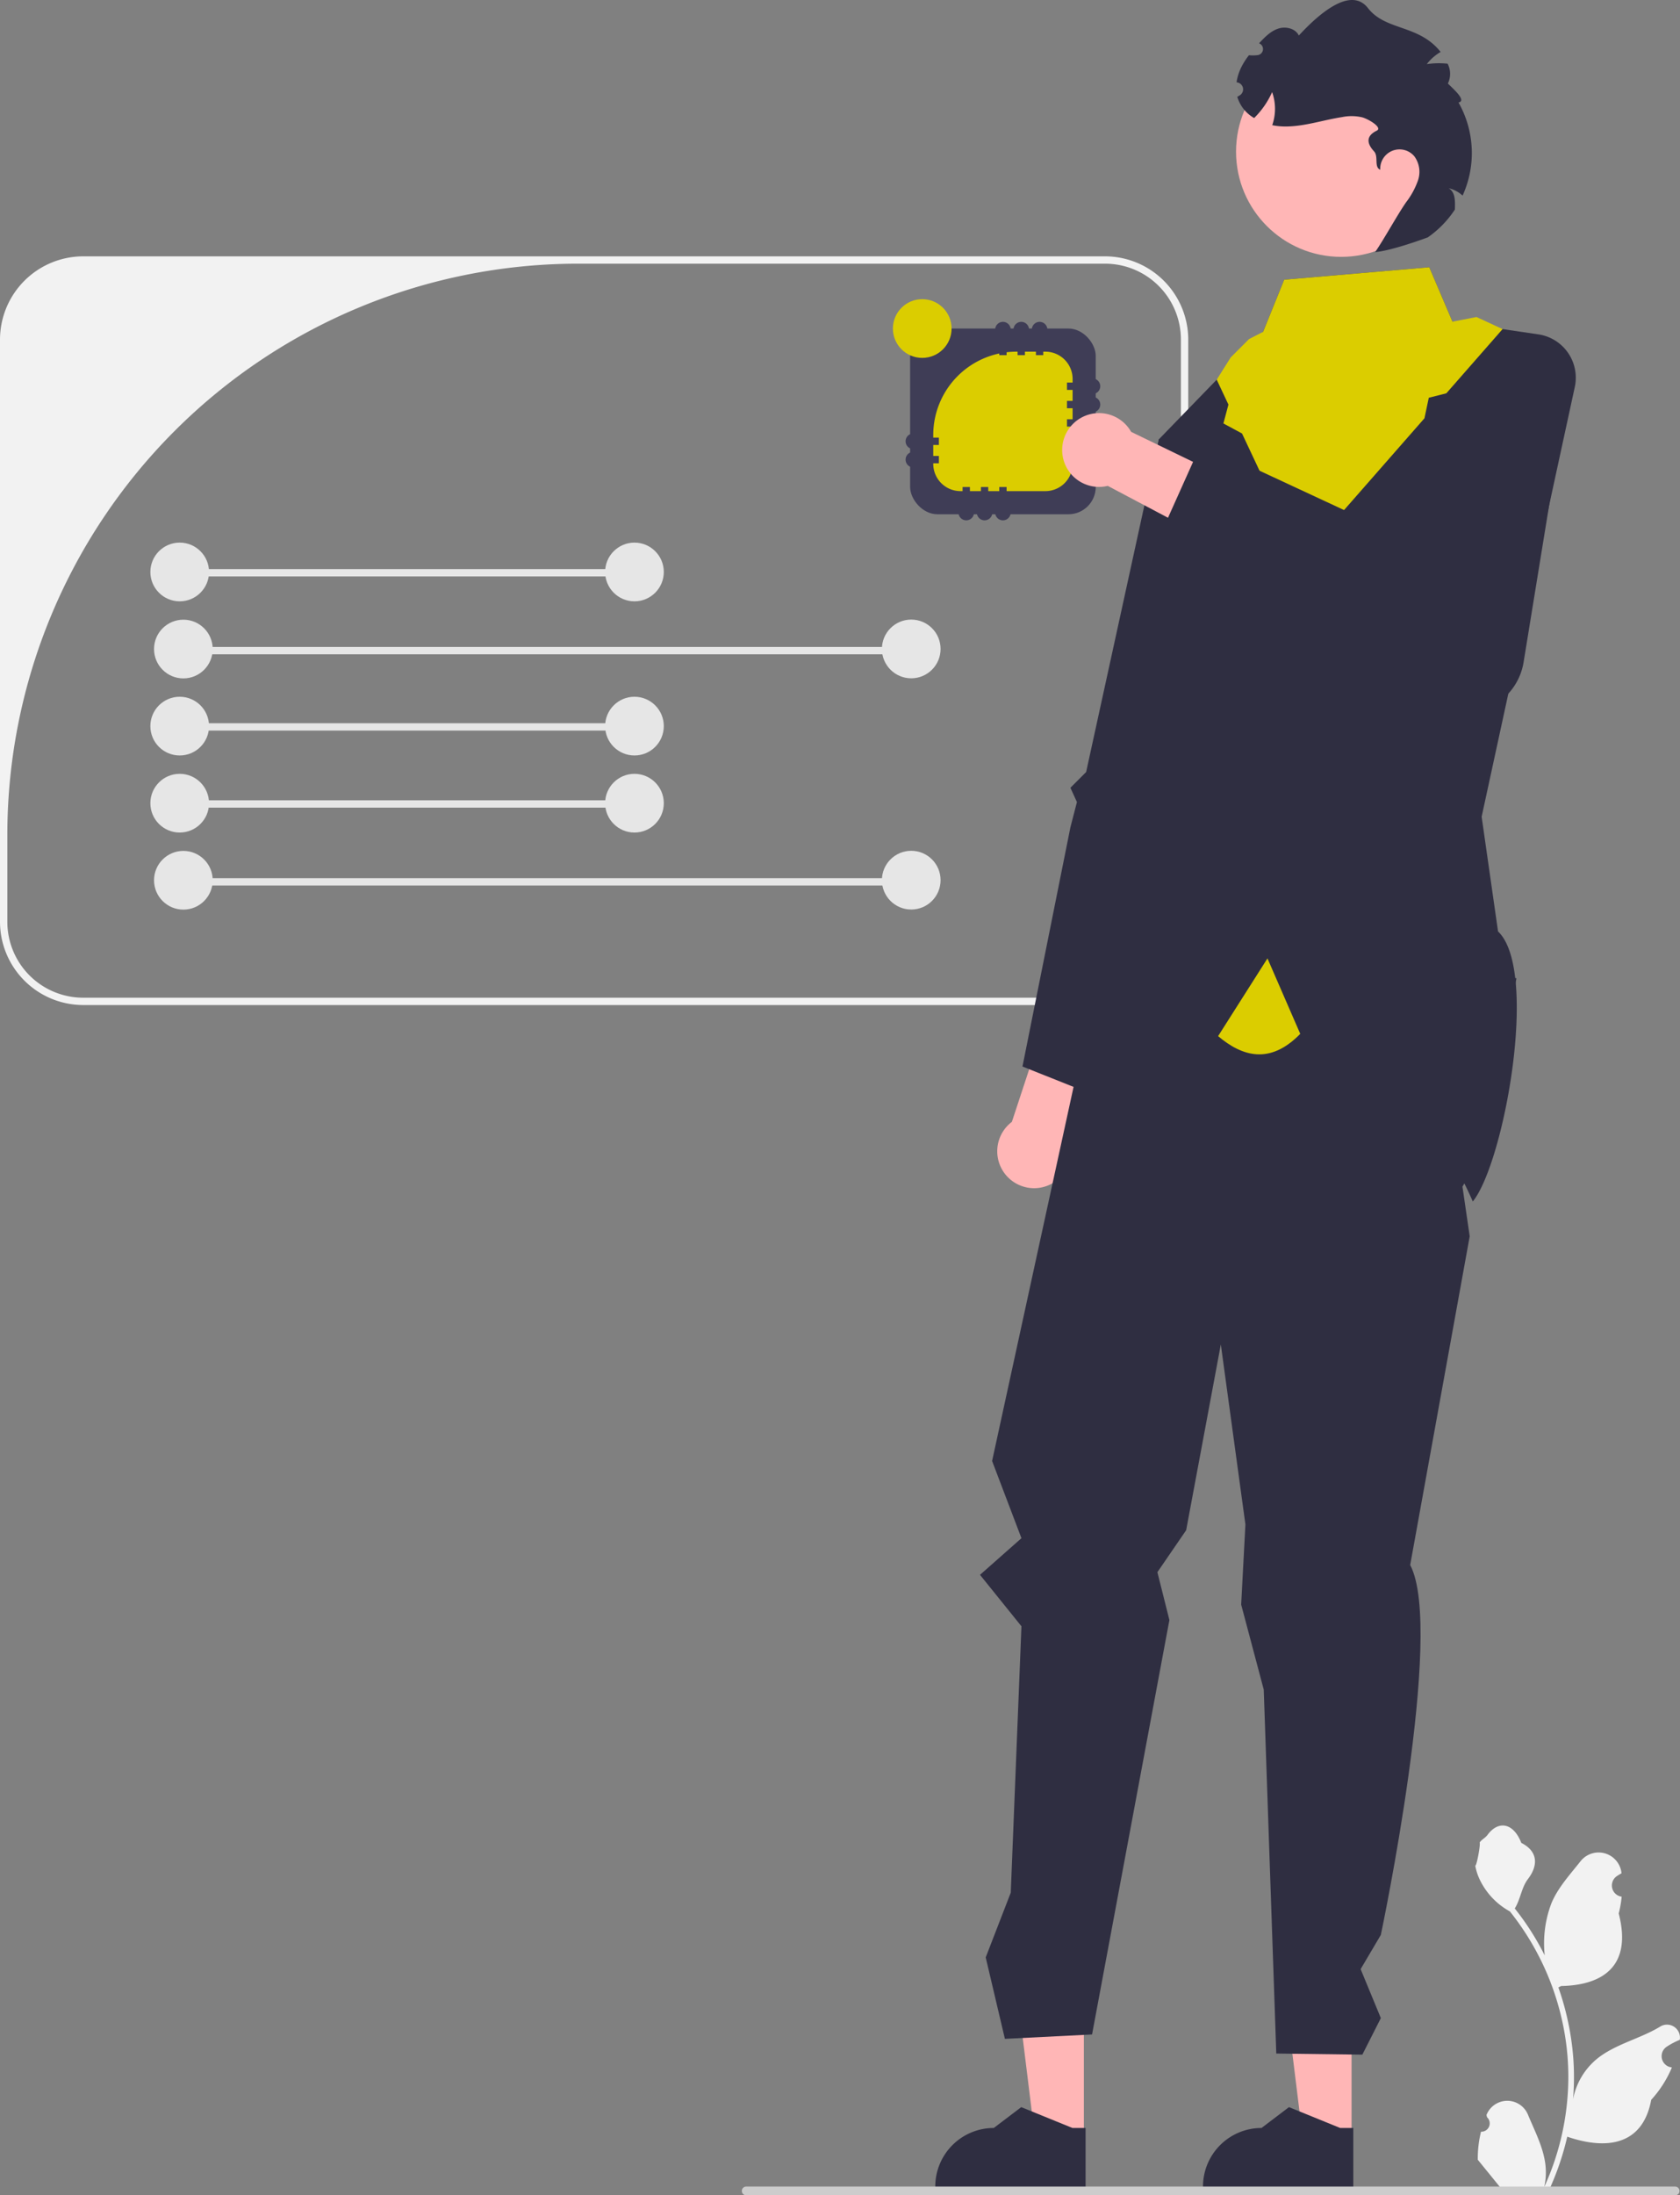
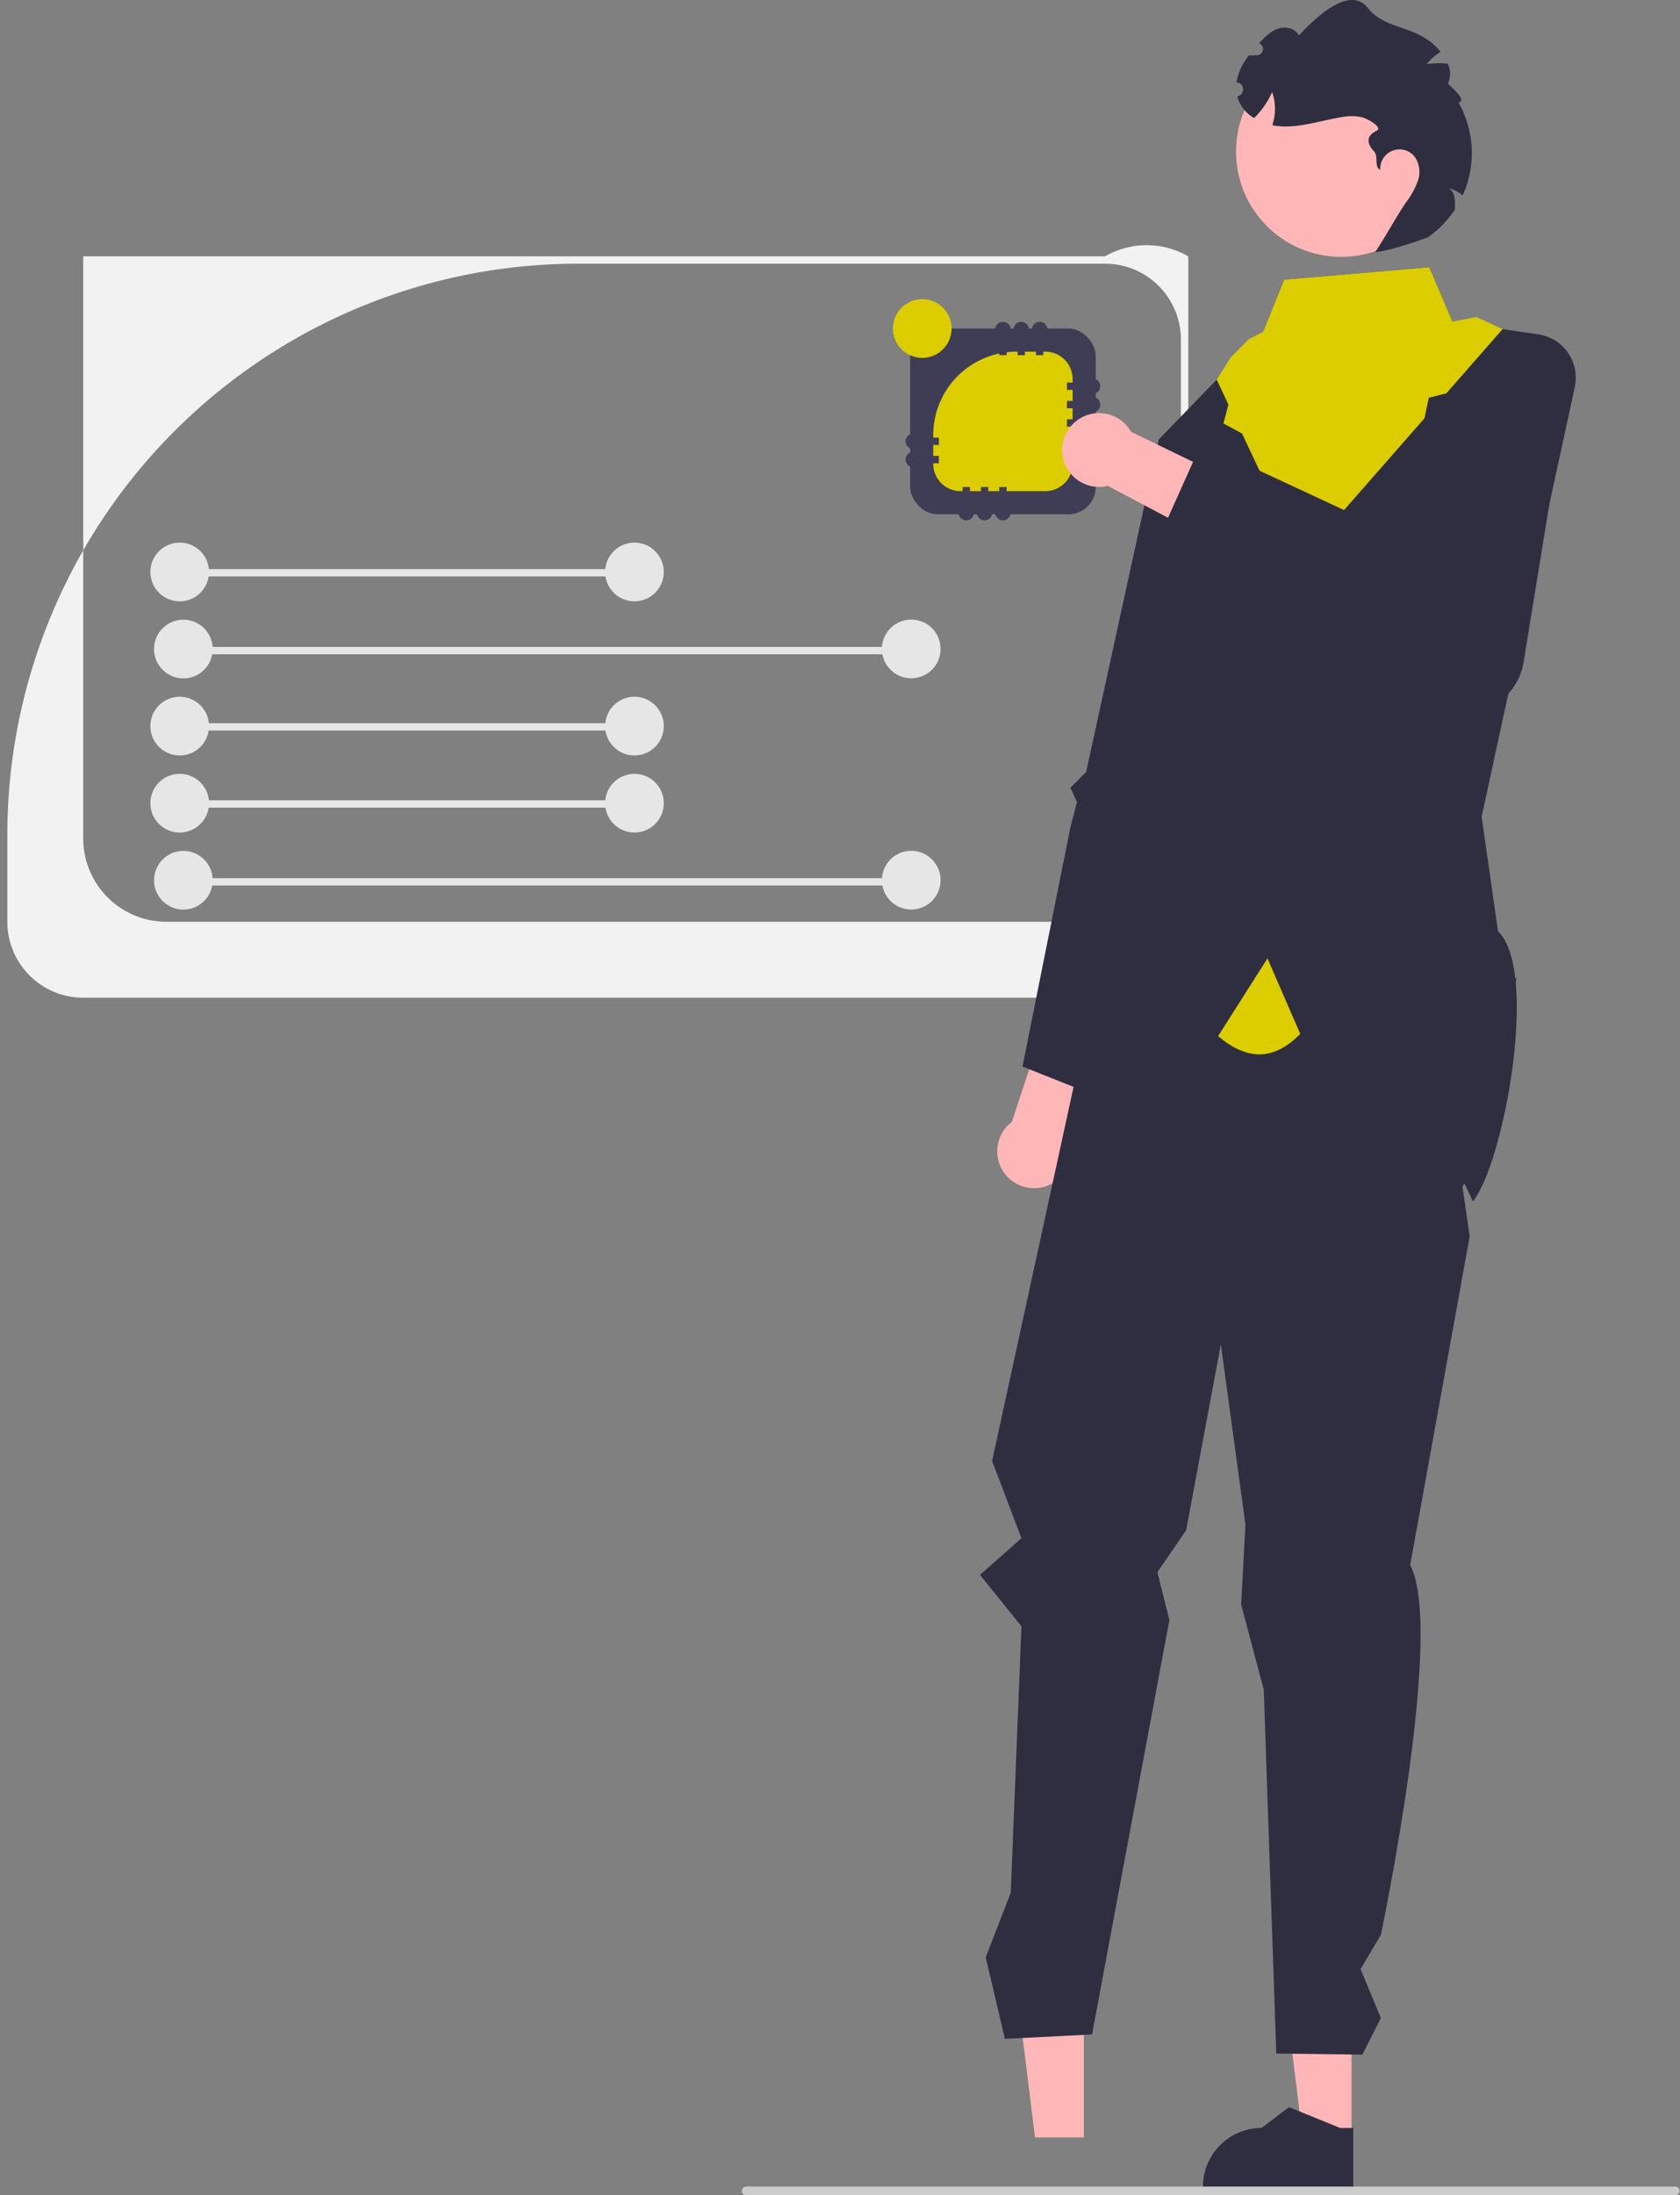
<svg xmlns="http://www.w3.org/2000/svg" id="a56c964a-89cf-4864-a3e4-6fe9d81beba3" data-name="Layer 1" width="458.088" height="598.163" viewBox="0 0 458.088 598.163" class="injected-svg ClassicGrid__ImageFile-sc-td9pmq-4 fNAcXv grid_media">
  <rect x="0" y="0" width="458.088" height="598.163" fill="#808080" stroke="none" />
-   <path d="M301.31,69.847H22.69A22.717,22.717,0,0,0,0,92.537v158.62a22.717,22.717,0,0,0,22.69,22.69H301.31a22.717,22.717,0,0,0,22.69-22.69v-158.62A22.717,22.717,0,0,0,301.31,69.847Zm20.69,181.31a20.69,20.69,0,0,1-20.69,20.69H22.69A20.69,20.69,0,0,1,2,251.157V227.523A155.676,155.676,0,0,1,157.676,71.847H301.31a20.69,20.69,0,0,1,20.69,20.69Z" fill="#F2F2F2" />
+   <path d="M301.31,69.847H22.69v158.62a22.717,22.717,0,0,0,22.69,22.69H301.31a22.717,22.717,0,0,0,22.69-22.69v-158.62A22.717,22.717,0,0,0,301.31,69.847Zm20.69,181.31a20.69,20.69,0,0,1-20.69,20.69H22.69A20.69,20.69,0,0,1,2,251.157V227.523A155.676,155.676,0,0,1,157.676,71.847H301.31a20.69,20.69,0,0,1,20.69,20.69Z" fill="#F2F2F2" />
  <rect x="49.719" y="155.064" width="121.853" height="2" fill="#E6E6E6" />
  <rect x="49.933" y="176.277" width="196.536" height="2" fill="#E6E6E6" />
  <circle cx="173" cy="155.847" r="8" fill="#E6E6E6" />
  <circle cx="49" cy="155.847" r="8" fill="#E6E6E6" />
  <rect x="49.719" y="197.064" width="121.853" height="2" fill="#E6E6E6" />
  <circle cx="173" cy="197.847" r="8" fill="#E6E6E6" />
  <circle cx="49" cy="197.847" r="8" fill="#E6E6E6" />
  <rect x="49.719" y="218.064" width="121.853" height="2" fill="#E6E6E6" />
  <circle cx="173" cy="218.847" r="8" fill="#E6E6E6" />
  <circle cx="49" cy="218.847" r="8" fill="#E6E6E6" />
  <circle cx="50" cy="176.847" r="8" fill="#E6E6E6" />
  <circle cx="248.469" cy="176.82" r="8" fill="#E6E6E6" />
  <rect x="49.933" y="239.277" width="196.536" height="2" fill="#E6E6E6" />
  <circle cx="50" cy="239.847" r="8" fill="#E6E6E6" />
  <circle cx="248.469" cy="239.82" r="8" fill="#E6E6E6" />
  <rect x="248.166" y="89.517" width="50.606" height="50.606" rx="7.437" fill="#3F3D56" />
  <path d="M277.188,95.82h7.844a7.437,7.437,0,0,1,7.437,7.437v23.126a7.437,7.437,0,0,1-7.437,7.437h-23.126a7.437,7.437,0,0,1-7.437-7.437v-7.844A22.719,22.719,0,0,1,277.188,95.82Z" fill="#DBCD00" />
  <path d="M271.969,88.32a2.121,2.121,0,0,0,0,3,2.098,2.098,0,0,0,.5.36V96.777h2V91.68a2.098,2.098,0,0,0,.5-.36,2.121,2.121,0,0,0-3-3Z" fill="#3F3D56" />
  <path d="M276.969,88.32a2.121,2.121,0,0,0,0,3,2.098,2.098,0,0,0,.5.36V96.777h2V91.68a2.098,2.098,0,0,0,.5-.36,2.121,2.121,0,0,0-3-3Z" fill="#3F3D56" />
  <path d="M281.969,88.32a2.121,2.121,0,0,0,0,3,2.098,2.098,0,0,0,.5.36V96.777h2V91.68a2.098,2.098,0,0,0,.5-.36,2.121,2.121,0,0,0-3-3Z" fill="#3F3D56" />
  <path d="M274.469,137.796v-5.097h-2v5.097a2.098,2.098,0,0,0-.5.36,2.121,2.121,0,1,0,3,0A2.098,2.098,0,0,0,274.469,137.796Z" fill="#3F3D56" />
  <path d="M269.469,137.796v-5.097h-2v5.097a2.098,2.098,0,0,0-.5.36,2.121,2.121,0,1,0,3,0A2.098,2.098,0,0,0,269.469,137.796Z" fill="#3F3D56" />
  <path d="M264.469,137.796v-5.097h-2v5.097a2.098,2.098,0,0,0-.5.36,2.121,2.121,0,1,0,3,0A2.098,2.098,0,0,0,264.469,137.796Z" fill="#3F3D56" />
  <path d="M296.387,106.738a2.121,2.121,0,1,0,0-3,2.098,2.098,0,0,0-.36.5H290.93v2h5.097A2.098,2.098,0,0,0,296.387,106.738Z" fill="#3F3D56" />
  <path d="M296.387,108.738a2.098,2.098,0,0,0-.36.5H290.93v2h5.097a2.098,2.098,0,0,0,.36.5,2.121,2.121,0,1,0,0-3Z" fill="#3F3D56" />
  <path d="M296.387,113.738a2.098,2.098,0,0,0-.36.5H290.93v2h5.097a2.098,2.098,0,0,0,.36.5,2.121,2.121,0,1,0,0-3Z" fill="#3F3D56" />
  <path d="M296.387,118.738a2.098,2.098,0,0,0-.36.5H290.93v2h5.097a2.098,2.098,0,0,0,.36.5,2.121,2.121,0,1,0,0-3Z" fill="#3F3D56" />
  <path d="M296.387,123.738a2.098,2.098,0,0,0-.36.5H290.93v2h5.097a2.098,2.098,0,0,0,.36.5,2.121,2.121,0,1,0,0-3Z" fill="#3F3D56" />
  <path d="M250.551,123.738a2.121,2.121,0,1,0,0,3,2.098,2.098,0,0,0,.36-.5h5.097v-2h-5.097a2.098,2.098,0,0,0-.36-.5Z" fill="#3F3D56" />
  <path d="M250.551,118.738a2.121,2.121,0,1,0,0,3,2.098,2.098,0,0,0,.36-.5h5.097v-2h-5.097a2.098,2.098,0,0,0-.36-.5Z" fill="#3F3D56" />
  <path d="M429.402,105.45,404.002,222.54l4.47,31.25c11.26,10.68,1.616,63.099-6.884,73.589,0,0-18.966-45.339-47.046-45.679-7.89-.091-15.6.06-22.399.62a84.138,84.138,0,0,0-14.49,2.229c-26,7-22.649-2.01-22.649-2.01l20.97-162.82,15.79-16.27L344.411,90.42l5.75-14.21,39.561-3.39,6.33,14.829L409.712,89.67l9.77,1.439A11.943,11.943,0,0,1,429.402,105.45Z" fill="#2F2E41" />
  <polygon points="409.712 89.67 394.375 107.165 389.588 108.379 388.406 113.974 354.772 152.34 338.665 118.117 333.588 115.379 334.957 110.238 331.762 103.45 335.588 97.379 340.588 92.379 344.411 90.42 350.161 76.21 389.722 72.82 396.052 87.65 402.588 86.379 409.712 89.67" fill="#DBCD00" />
  <path d="M275.911,305.675l9.4-28.529,17.046,3.096L291.346,310.051a10.055,10.055,0,1,1-15.435-4.376Z" fill="#FFB6B6" />
  <polygon points="323.849 117.695 315.973 119.72 296.159 210.353 291.87 214.642 293.648 218.546 291.87 225.412 278.799 290.601 307.743 302.126 337.223 167.585 323.849 117.695" fill="#2F2E41" />
  <polygon points="368.536 582.386 355.209 582.385 348.869 530.98 368.539 530.981 368.536 582.386" fill="#FFB6B6" />
  <path d="M369.005,596.289l-40.982-.002v-.518a15.952,15.952,0,0,1,15.952-15.951h.001l7.486-5.679,13.967,5.68,3.578 0-.001,16.47Z" fill="#2F2E41" />
  <polygon points="295.536 582.386 282.209 582.385 275.869 530.98 295.539 530.981 295.536 582.386" fill="#FFB6B6" />
-   <path d="M296.005,596.289l-40.982-.002v-.518a15.952,15.952,0,0,1,15.952-15.951h.001l7.486-5.679,13.967,5.68,3.578 0-.001,16.47Z" fill="#2F2E41" />
-   <path d="M403.829,580.83a2.269,2.269,0,0,0,1.645-3.933l-.155-.618q.031-.074.062-.148a6.094,6.094,0,0,1,11.241.042c1.839,4.428,4.179,8.864,4.756,13.546a18.029,18.029,0,0,1-.316,6.2,72.281,72.281,0,0,0,6.575-30.021,69.767,69.767,0,0,0-.433-7.783q-.359-3.178-.995-6.31a73.119,73.119,0,0,0-14.5-30.99,19.459,19.459,0,0,1-8.093-8.397,14.843,14.843,0,0,1-1.35-4.056c.394.052,1.486-5.949,1.188-6.317.549-.833,1.532-1.247,2.131-2.06,2.982-4.043,7.091-3.337,9.236,2.157,4.582,2.313,4.627,6.148,1.815,9.837-1.789,2.347-2.035,5.522-3.604,8.035.162.207.329.407.491.614a73.588,73.588,0,0,1,7.681,12.169,30.592,30.592,0,0,1,1.826-14.21c1.748-4.217,5.025-7.769,7.91-11.415a6.279,6.279,0,0,1,11.184,3.083q.009.081.017.161-.643.363-1.259.77a3.078,3.078,0,0,0,1.241,5.602l.063.01a30.626,30.626,0,0,1-.807,4.579c3.702,14.316-4.29,19.53-15.701,19.764-.252.129-.497.258-.749.381a75.113,75.113,0,0,1,4.043,19.028,71.245,71.245,0,0,1-.052,11.503l.019-.136a18.826,18.826,0,0,1,6.427-10.87c4.946-4.063,11.933-5.559,17.268-8.824a3.533,3.533,0,0,1,5.411,3.437l-.022.143a20.68,20.68,0,0,0-2.319,1.117q-.643.363-1.259.77a3.078,3.078,0,0,0,1.241,5.602l.063.01c.045.006.084.013.129.019a30.655,30.655,0,0,1-5.639,8.829c-2.315,12.497-12.256,13.683-22.89,10.044h-.006a75.091,75.091,0,0,1-5.044,14.726H404.281c-.065-.2-.123-.407-.181-.607a20.478,20.478,0,0,0,4.986-.297c-1.337-1.641-2.674-3.294-4.011-4.935a1.121,1.121,0,0,1-.084-.097c-.678-.84-1.363-1.673-2.041-2.512l-0-.001a29.99,29.99,0,0,1,.879-7.64l.001-0Z" fill="#F2F2F2" />
  <path d="M202.278,596.973a1.186,1.186,0,0,0,1.19,1.19h253.29a1.19,1.19,0,0,0,0-2.38h-253.29A1.187,1.187,0,0,0,202.278,596.973Z" fill="#CCCCCC" />
  <path d="M402.253,264.625,298.517,269.598l-28,128.482,8,21.037-11.298,9.986,11.298,14.014-2.912,72.581-6.832,17.642,5.234,22.196,23.766-1.196L318.861,441.422l-3.273-13.043,7.844-11.434,9.453-50.614,6.703,49.048-1.156,21.834,6.156,23.166,3.418,99.157,23.465.303,5.046-9.956-5.511-13.346,5.511-9.331s17.511-82.89,8-100.78l16.23-89.567-1.975-13.519,6.441-11.129,8.273-45.659-11.233-1.927Z" fill="#2F2E41" />
  <path d="M308.429,117.667l27.035,13.091-5.324,16.487L302.05,132.388a10.055,10.055,0,1,1,6.379-14.721Z" fill="#FFB6B6" />
  <path d="M391.355,192.39a16.498,16.498,0,0,1-7.744-8.788l-68.839-34.262,12.778-28.467,61.222,28.467,19.494-56.53,3.761.711a17.793,17.793,0,0,1,14.258,20.345l-10.862,66.676a16.539,16.539,0,0,1-24.068,11.849Z" fill="#2F2E41" />
  <path d="M354.541,281.7c-8.333,8.538-15.909,6.088-22.399.62l13.46-21.181Z" fill="#DBCD00" />
  <circle cx="365.701" cy="41.324" r="28.666" fill="#FFB6B6" />
  <path d="M398.802,53.3a8.107,8.107,0,0,0-3.8-2c1.56.85,1.76,2.78,1.729,4.74,0,.359-.02.71-.03,1.06a27.7,27.7,0,0,1-7.39,7.58s-9.61,3.61-14.35,4.01c2.479-3.59,5.97-10.01,8.449-13.59a21.254,21.254,0,0,0,3.25-5.99,7.17,7.17,0,0,0-1-6.51,5.271,5.271,0,0,0-9.31,3.65c-1.76-.73-.389-3.599-1.69-5.01-1.97-2.136-2.261-4.162.73-5.631,1.667-.818-2.12-3.109-3.92-3.63a12.824,12.824,0,0,0-5.55-.069c-5.29.81-10.46,2.649-15.82,2.55a18.073,18.073,0,0,1-3.2-.351,13.518,13.518,0,0,0-.03-9.01,23.191,23.191,0,0,1-4.899,7.061,9.874,9.874,0,0,1-4.596-5.775l.006-.015q.368-.205.72-.426a1.918,1.918,0,0,0-.871-3.509l-.058-.006a13.611,13.611,0,0,1,1.3-4.12,18.956,18.956,0,0,1,2.08-3.26,11.134,11.134,0,0,0,2.31-.02l.051-.005a1.673,1.673,0,0,0,.575-3.143q-.083-.046-.166-.093l-.001-.006c1.525-1.624,3.143-3.326,5.272-4.003,2.029-.641,4.63-.03,5.56,1.899,5.19-5.62,14.07-13.6,18.851-7.47,4.851,6.234,13.88,4.421,19.81,11.95l-0.0 0a13.026,13.026,0,0,0-3.771,3.319,22.083,22.083,0,0,1,5.681-.12,6.007,6.007,0,0,1,.069,5.4c1.721,1.69,5.16,4.71,2.9,5.17a27.909,27.909,0,0,1,1.11,25.37Z" fill="#2F2E41" />
  <circle cx="251.469" cy="89.517" r="8" fill="#DBCD00" />
</svg>